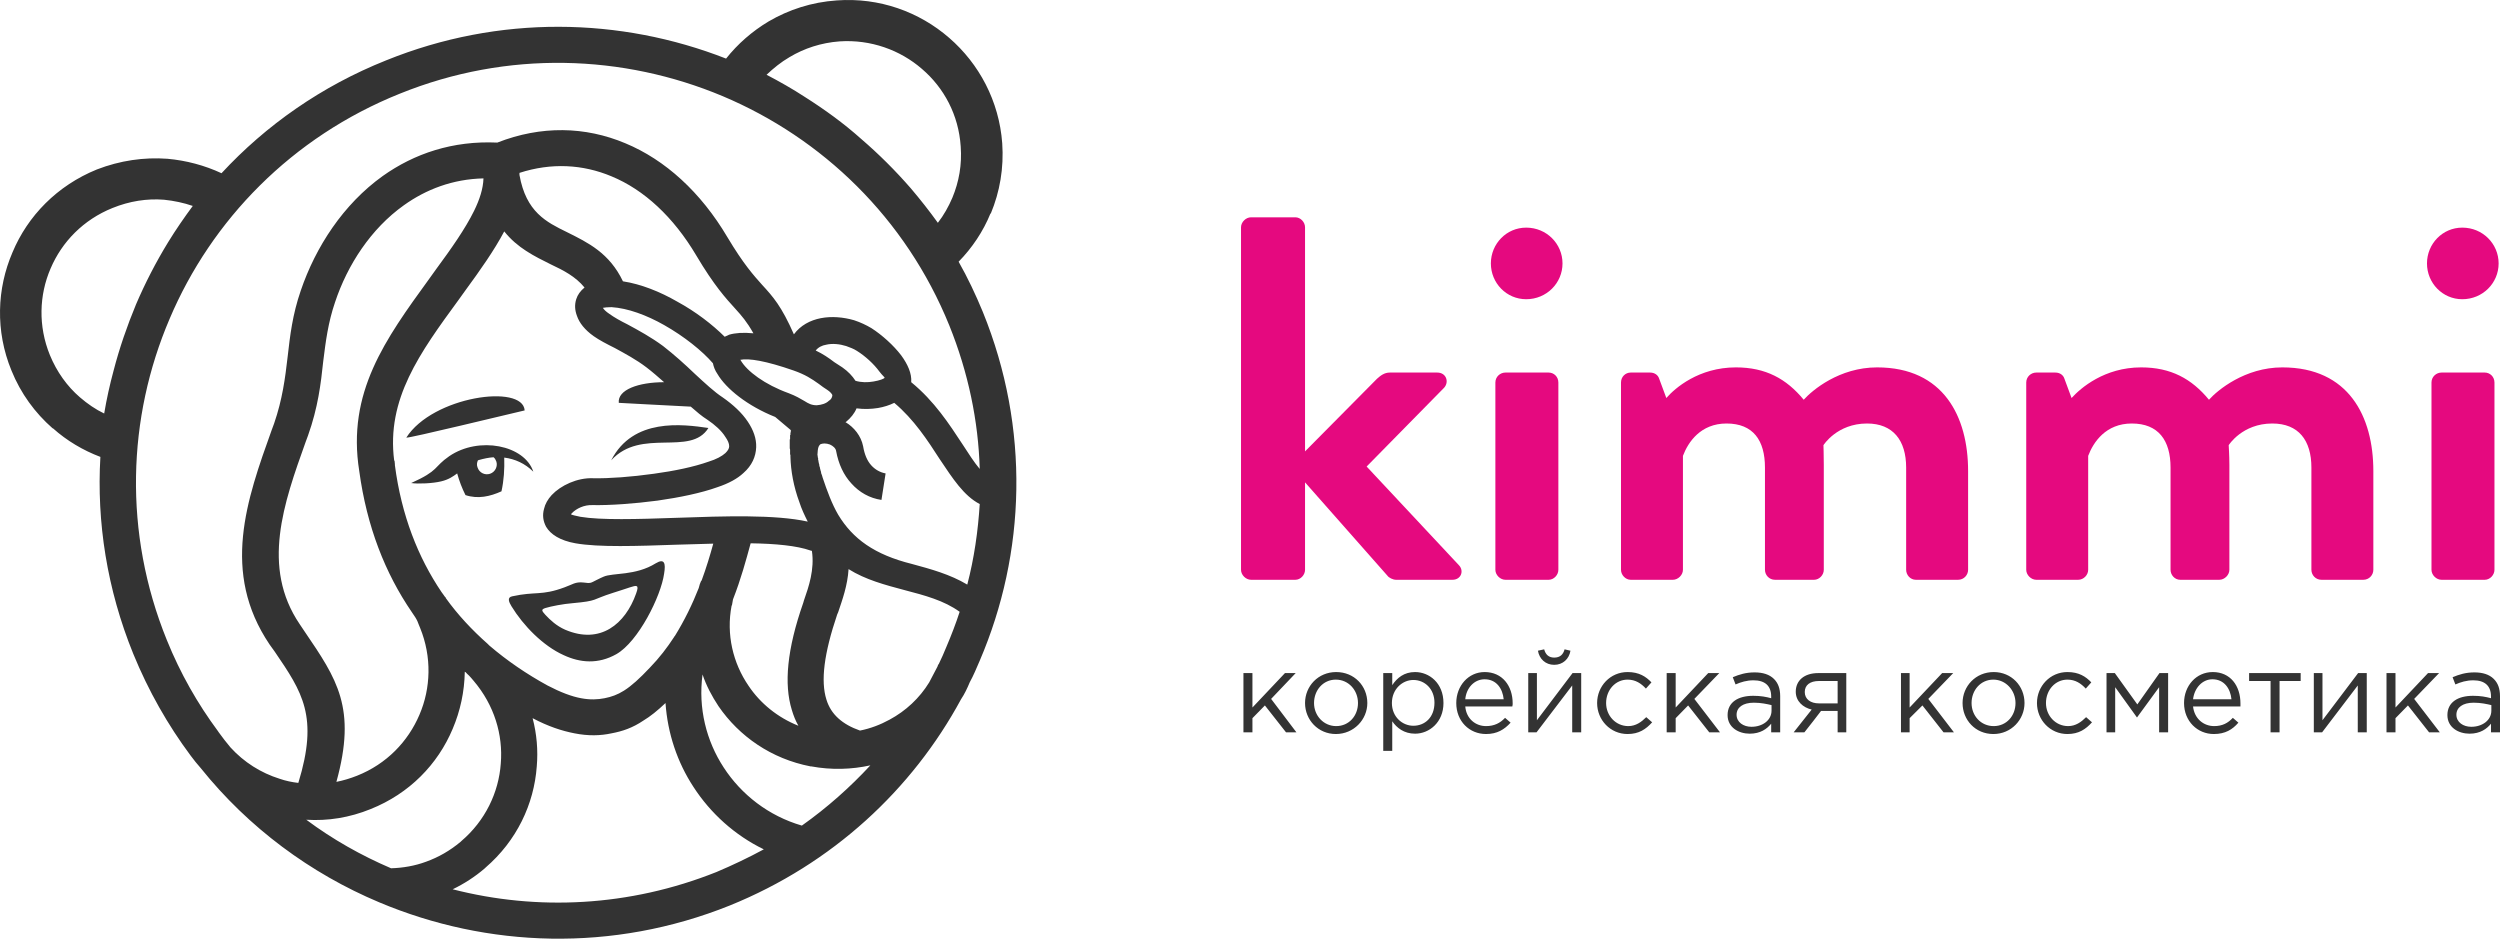
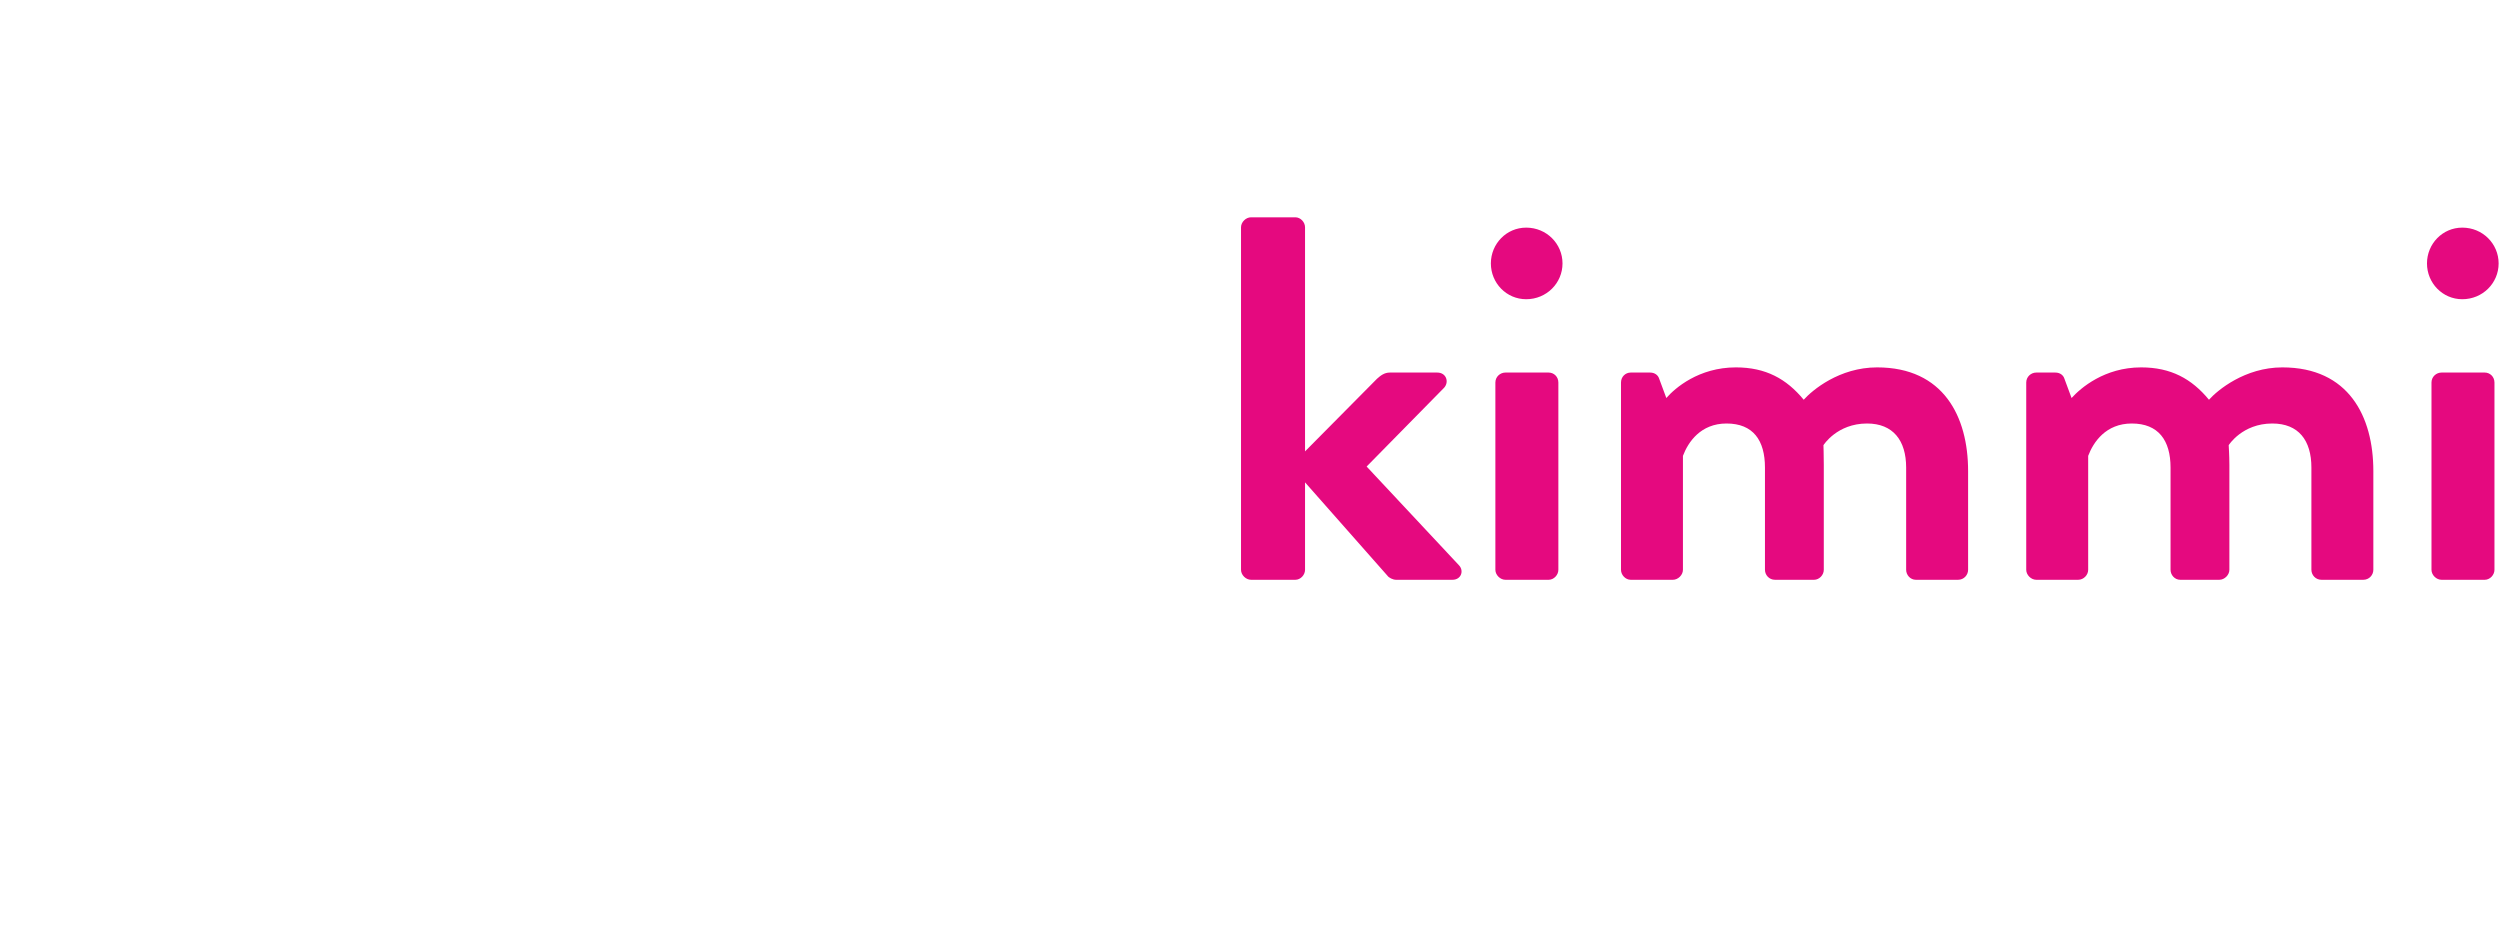
<svg xmlns="http://www.w3.org/2000/svg" width="261" height="98" viewBox="0 0 261 98" fill="none">
-   <path d="M40.323 6.297C52.137 1.517 64.782 1.804 75.802 6.117C77.03 4.572 78.511 3.278 80.245 2.236C82.341 1.014 84.725 0.223 87.363 0.043C91.807 -0.28 95.962 1.229 99.105 3.961C102.212 6.656 104.307 10.538 104.633 14.958C104.813 17.546 104.38 20.026 103.44 22.29H103.404C102.646 24.159 101.489 25.884 100.08 27.322C101.02 28.975 101.851 30.736 102.609 32.569C107.559 44.753 107.089 57.763 102.284 68.976C101.959 69.731 101.634 70.522 101.237 71.24C100.984 71.852 100.695 72.463 100.333 73.002C95.239 82.418 86.929 90.181 76.199 94.53C63.951 99.454 50.872 98.95 39.6 94.206C32.41 91.187 25.943 86.407 20.957 80.19C20.596 79.794 20.235 79.327 19.91 78.896C17.525 75.697 15.502 72.139 13.912 68.257C11.166 61.501 10.082 54.492 10.48 47.7C8.673 47.017 6.975 46.011 5.53 44.717H5.494C3.651 43.099 2.17 41.087 1.195 38.679C-0.503 34.546 -0.323 30.125 1.303 26.351C2.893 22.542 5.964 19.379 10.118 17.69C12.539 16.755 15.032 16.396 17.489 16.576C19.44 16.755 21.355 17.259 23.125 18.085C27.75 13.089 33.566 8.992 40.323 6.297ZM17.128 20.852C15.357 20.709 13.515 20.996 11.744 21.715C8.71 22.937 6.469 25.237 5.277 28.041C4.085 30.808 3.977 34.042 5.205 37.062C5.928 38.823 7.011 40.332 8.348 41.482C9.143 42.165 9.974 42.74 10.877 43.171C11.13 41.662 11.455 40.188 11.853 38.715C12.467 36.343 13.262 34.042 14.201 31.778C15.14 29.586 16.261 27.394 17.561 25.273C18.356 23.979 19.223 22.721 20.126 21.5C19.187 21.176 18.175 20.96 17.128 20.852ZM87.652 4.32C85.737 4.464 83.967 5.039 82.413 5.973C81.546 6.477 80.751 7.123 80.029 7.806C81.402 8.525 82.738 9.28 84.003 10.107C86.098 11.436 88.085 12.874 89.892 14.491C91.734 16.073 93.469 17.798 95.094 19.666C96.07 20.817 97.009 22.003 97.913 23.261C98.527 22.47 99.033 21.571 99.43 20.637C100.117 18.984 100.442 17.187 100.297 15.282C100.08 12.011 98.563 9.172 96.251 7.195C93.975 5.219 90.903 4.104 87.652 4.32ZM56.942 64.196C57.448 64.735 58.098 65.346 59.001 65.742C62.687 67.323 65.288 65.131 66.408 61.968C66.769 60.998 66.444 61.105 65.758 61.321C65.18 61.501 64.601 61.716 63.987 61.896C61.711 62.615 62.506 62.723 59.76 62.974C58.821 63.046 57.52 63.298 56.942 63.477C56.508 63.621 56.508 63.729 56.942 64.196ZM64.349 68.293C62.434 69.372 60.555 69.192 58.857 68.401C56.689 67.431 54.63 65.31 53.401 63.298C53.112 62.831 52.932 62.363 53.474 62.255C55.93 61.716 56.508 62.219 58.929 61.321C59.76 61.033 60.049 60.71 60.952 60.818C61.675 60.926 61.675 60.854 62.253 60.566C62.542 60.422 62.831 60.279 63.012 60.207C63.987 59.776 66.336 60.135 68.467 58.805C69.371 58.266 69.515 58.805 69.334 59.883C69.009 62.255 66.625 67 64.349 68.293ZM73.345 70.414C72.875 73.936 73.742 77.35 75.549 80.118C77.391 82.957 80.245 85.185 83.714 86.192C86.351 84.323 88.736 82.202 90.867 79.902C88.916 80.333 86.821 80.405 84.689 80.01H84.617C80.534 79.219 77.174 76.883 75.007 73.72C74.32 72.678 73.742 71.6 73.345 70.414ZM79.74 88.671C76.705 87.198 74.176 84.898 72.405 82.166C70.707 79.579 69.696 76.56 69.479 73.397C68.648 74.188 67.889 74.799 67.167 75.23C66.047 75.985 64.999 76.344 63.843 76.56C62.687 76.811 61.422 76.847 59.977 76.56C58.676 76.308 57.231 75.841 55.605 74.978C56.039 76.632 56.183 78.321 56.039 80.01C55.75 83.963 53.943 87.773 50.692 90.576L50.619 90.648C49.572 91.547 48.452 92.265 47.259 92.841C56.075 95.105 65.685 94.673 74.79 91.043C76.488 90.325 78.15 89.534 79.74 88.671ZM70.382 66.496V66.424L70.418 66.46C71.466 64.771 72.297 63.046 72.947 61.393C73.02 61.105 73.092 60.854 73.2 60.638H73.236C73.742 59.273 74.14 57.943 74.465 56.757C73.2 56.793 71.936 56.828 70.707 56.864C66.516 57.008 62.542 57.152 60.085 56.721C58.459 56.433 57.484 55.786 57.014 54.996C56.689 54.385 56.617 53.774 56.797 53.127C56.906 52.624 57.195 52.12 57.592 51.689C58.532 50.683 60.266 49.856 61.928 49.928C63.59 49.964 65.938 49.784 68.251 49.461C70.382 49.173 72.442 48.742 73.959 48.203C74.79 47.951 75.368 47.628 75.729 47.304C75.982 47.053 76.127 46.837 76.127 46.586C76.127 46.298 75.982 45.975 75.729 45.615C75.332 44.968 74.645 44.357 73.85 43.818C73.272 43.459 72.731 42.992 72.116 42.453C69.009 42.309 65.505 42.093 64.601 42.057C64.457 40.691 66.661 39.901 69.334 39.901C68.72 39.362 68.106 38.823 67.492 38.355C66.408 37.529 65.252 36.918 64.204 36.343C63.337 35.911 62.578 35.516 61.964 35.085C61.061 34.438 60.483 33.719 60.23 32.964C60.013 32.389 59.977 31.814 60.157 31.239C60.302 30.772 60.591 30.377 61.025 30.017C60.085 28.867 58.821 28.22 57.52 27.609C55.786 26.747 54.016 25.884 52.643 24.159C51.595 26.136 50.15 28.184 48.596 30.305L47.874 31.311C43.827 36.846 40.323 41.662 41.154 48.095H41.19L41.226 48.455V48.562C41.912 53.81 43.647 58.194 46.103 61.824C46.248 62.004 46.356 62.184 46.465 62.327H46.501L46.537 62.435C47.801 64.196 49.283 65.778 50.908 67.215L51.089 67.395C52.932 68.976 54.991 70.378 57.159 71.564C58.532 72.283 59.688 72.714 60.663 72.894C61.603 73.073 62.398 73.037 63.12 72.894C63.843 72.75 64.457 72.534 65.143 72.103C65.938 71.6 66.769 70.845 67.853 69.695C68.829 68.689 69.659 67.611 70.382 66.496ZM40.828 90.648C42.057 90.612 43.321 90.397 44.477 89.965C45.778 89.498 46.97 88.815 48.09 87.881L48.163 87.809C50.656 85.688 52.065 82.741 52.281 79.722C52.534 76.703 51.595 73.612 49.463 71.097C49.283 70.881 49.102 70.665 48.958 70.522C48.849 70.414 48.705 70.306 48.596 70.162H48.56L48.524 70.126C48.488 72.211 48.054 74.224 47.259 76.092C45.706 79.794 42.743 82.849 38.697 84.466C36.493 85.365 34.217 85.724 31.977 85.581C34.723 87.629 37.721 89.318 40.828 90.648ZM92.024 52.192C90.795 52.013 89.711 51.402 88.88 50.467C88.085 49.605 87.543 48.455 87.291 47.089C87.254 46.801 86.966 46.55 86.64 46.406C86.46 46.334 86.243 46.298 86.062 46.298C85.918 46.298 85.773 46.334 85.665 46.37C85.52 46.478 85.412 46.657 85.376 47.017C85.376 47.161 85.34 47.34 85.34 47.484L85.376 47.556H85.34L85.376 47.664V47.736L85.412 47.843V47.987V48.059H85.448V48.167L85.484 48.347L85.52 48.49L85.556 48.562L85.52 48.598L85.593 48.778L85.629 48.994L85.665 49.066V49.137L85.701 49.209L85.737 49.425L85.809 49.605L85.882 49.856C86.351 51.258 86.857 52.624 87.507 53.738C89.025 56.254 91.301 57.907 95.203 58.877C97.19 59.416 99.177 59.955 100.984 61.033C101.706 58.266 102.104 55.463 102.284 52.624C100.622 51.761 99.466 49.964 98.093 47.915C96.865 46.011 95.42 43.782 93.36 42.057C92.855 42.309 92.276 42.489 91.662 42.596C90.976 42.704 90.217 42.74 89.422 42.632C89.206 43.171 88.808 43.639 88.338 44.034L88.266 44.07C89.169 44.609 89.892 45.507 90.109 46.586C90.253 47.448 90.542 48.131 90.976 48.598C91.373 49.029 91.879 49.317 92.457 49.425L92.024 52.192ZM100.189 63.873C98.563 62.687 96.504 62.148 94.444 61.609C92.421 61.069 90.362 60.53 88.591 59.416C88.483 61.141 87.941 62.615 87.507 63.909L87.399 64.16C86.026 68.222 85.665 71.097 86.279 73.037C86.749 74.583 87.941 75.625 89.784 76.272C90.867 76.056 91.915 75.661 92.891 75.122C94.553 74.224 95.998 72.894 97.009 71.24C97.298 70.701 97.588 70.126 97.876 69.587L97.949 69.372H97.985C98.274 68.761 98.563 68.15 98.816 67.503C99.322 66.317 99.791 65.095 100.189 63.873ZM84.328 54.456C84.003 53.81 83.678 53.127 83.461 52.444C82.847 50.791 82.558 49.137 82.522 47.7V47.664V47.628V47.556V47.52L82.485 47.412V47.304V47.269V47.197V47.161V47.053V47.017V46.945L82.449 46.801V46.765V46.586V46.37V46.334V46.154V46.118V46.083V46.047V45.867H82.485V45.831V45.651V45.615V45.471V45.435L82.522 45.4V45.292V45.256V45.22V45.184L82.558 45.112V44.932H82.594L80.932 43.531C78.041 42.381 75.802 40.584 74.898 39.038C74.645 38.679 74.501 38.283 74.429 37.924C73.309 36.63 71.43 35.121 69.334 33.935C67.492 32.892 65.541 32.174 63.843 32.066C63.445 32.066 63.12 32.102 62.94 32.138C63.048 32.317 63.265 32.533 63.59 32.749C64.132 33.144 64.782 33.503 65.505 33.863C66.697 34.51 67.962 35.193 69.226 36.127C70.382 37.026 71.502 38.032 72.55 39.038C73.598 40.009 74.609 40.943 75.44 41.482C76.524 42.237 77.463 43.099 78.078 44.034C78.656 44.896 78.981 45.795 78.945 46.693C78.909 47.664 78.511 48.598 77.608 49.389C76.994 49.964 76.091 50.467 74.898 50.862C73.2 51.474 70.924 51.941 68.648 52.264C66.191 52.588 63.662 52.767 61.856 52.731C60.989 52.695 60.157 53.091 59.688 53.594C59.652 53.63 59.616 53.666 59.616 53.702C59.76 53.774 60.085 53.846 60.591 53.953C62.723 54.313 66.552 54.205 70.599 54.061C75.621 53.882 80.932 53.702 84.328 54.456ZM76.524 62.579C76.488 62.795 76.452 62.974 76.416 63.19L76.38 63.226C75.802 66.245 76.524 69.228 78.15 71.6C79.378 73.433 81.185 74.906 83.353 75.769C83.064 75.266 82.847 74.727 82.666 74.116C81.835 71.42 82.16 67.79 83.858 62.938L83.931 62.687C84.436 61.249 85.051 59.452 84.762 57.511L84.617 57.475C83.208 56.972 80.968 56.757 78.367 56.721C77.897 58.446 77.355 60.459 76.524 62.579ZM22.764 76.344L22.836 76.452C23.233 76.991 23.631 77.53 24.064 78.033C25.474 79.579 27.244 80.693 29.195 81.304C29.809 81.519 30.495 81.663 31.146 81.735C33.277 74.799 31.579 72.283 28.689 68.042L28.147 67.287C23.053 59.74 25.762 52.156 28.364 44.896L28.617 44.214C29.484 41.698 29.773 39.469 30.026 37.277C30.279 35.049 30.532 32.856 31.399 30.341C32.952 25.776 35.843 21.32 39.961 18.373C43.249 16.037 47.259 14.671 51.92 14.886C56.508 13.089 61.097 13.197 65.288 14.958C69.443 16.683 73.164 20.062 75.946 24.77C77.644 27.609 78.692 28.759 79.559 29.73C80.715 30.988 81.582 31.958 82.883 34.905C83.569 33.971 84.581 33.432 85.701 33.216C86.821 33 88.049 33.108 89.169 33.432C89.82 33.647 90.434 33.935 90.976 34.258C92.096 34.977 93.288 36.055 94.083 37.097C94.769 38.032 95.203 39.002 95.131 39.901C97.551 41.877 99.105 44.285 100.478 46.37C101.128 47.376 101.706 48.275 102.284 48.958C102.14 43.962 101.092 38.894 99.105 33.971C94.553 22.757 85.845 14.419 75.44 10.035C65.071 5.686 53.004 5.219 41.732 9.783C30.459 14.311 22.077 22.973 17.706 33.288C13.298 43.603 12.864 55.607 17.417 66.82C18.826 70.306 20.632 73.469 22.764 76.344ZM35.12 81.627C35.843 81.483 36.565 81.268 37.288 80.98C40.359 79.758 42.599 77.422 43.791 74.619C44.983 71.852 45.092 68.581 43.863 65.562C43.755 65.275 43.647 65.059 43.574 64.843C43.502 64.699 43.43 64.556 43.357 64.448C43.249 64.268 43.105 64.088 42.996 63.909C40.214 59.847 38.299 54.996 37.505 49.173C36.204 40.979 40.214 35.444 44.803 29.119L45.525 28.112C47.115 25.956 48.56 23.907 49.499 22.003C50.078 20.817 50.439 19.703 50.475 18.624C47.259 18.696 44.477 19.774 42.165 21.428C38.733 23.872 36.276 27.645 34.975 31.563C34.253 33.683 34 35.66 33.747 37.708C33.494 40.081 33.205 42.524 32.157 45.471L31.904 46.154C29.628 52.516 27.244 59.201 31.29 65.167L31.796 65.921C35.192 70.917 37.252 73.9 35.12 81.627ZM47.729 49.425C47.946 50.216 48.235 50.97 48.596 51.689C49.897 52.12 51.161 51.833 52.354 51.294C52.606 50.144 52.679 48.994 52.643 47.772C53.763 47.915 54.81 48.383 55.678 49.245C54.774 46.478 50.005 45.507 46.898 47.628C45.236 48.778 45.886 49.101 42.924 50.431C43.683 50.539 45.2 50.467 46.067 50.252C46.826 50.072 47.295 49.748 47.729 49.425ZM51.523 47.736C51.667 47.843 51.739 47.987 51.812 48.167C51.992 48.67 51.703 49.281 51.161 49.461C50.619 49.641 50.041 49.353 49.861 48.814C49.752 48.562 49.788 48.275 49.897 48.059L50.005 48.023C50.511 47.88 51.017 47.772 51.523 47.736ZM73.959 44.681C71.249 44.285 66.083 43.603 63.807 48.059C66.95 44.609 72.08 47.7 73.959 44.681ZM42.418 45.687C42.599 45.795 53.185 43.207 54.774 42.848C54.594 40.044 45.164 41.374 42.418 45.687ZM89.314 39.757C89.928 39.937 90.578 39.937 91.193 39.829C91.843 39.721 92.313 39.541 92.349 39.434C92.385 39.398 92.132 39.218 91.807 38.787C91.229 37.996 90.326 37.169 89.458 36.63C89.133 36.415 88.736 36.271 88.338 36.127C87.652 35.911 86.893 35.84 86.279 35.983C85.809 36.055 85.412 36.271 85.159 36.594C85.918 36.954 86.496 37.349 87.11 37.816C87.327 37.96 87.543 38.104 87.941 38.355C88.555 38.787 88.989 39.254 89.314 39.757ZM75.657 35.157C75.802 35.085 75.982 35.013 76.127 34.941C76.741 34.761 77.572 34.69 78.656 34.797C77.969 33.575 77.427 32.964 76.777 32.245C75.765 31.131 74.573 29.838 72.694 26.675C70.31 22.649 67.239 19.81 63.843 18.409C60.844 17.151 57.556 16.971 54.232 18.049V18.265C54.919 22.146 57.05 23.189 59.182 24.231C61.422 25.345 63.626 26.423 65.035 29.37C66.914 29.658 68.901 30.448 70.707 31.491C72.622 32.533 74.356 33.863 75.657 35.157ZM85.484 40.081C84.725 39.541 84.075 39.11 82.847 38.679C79.956 37.672 78.186 37.385 77.283 37.565L77.319 37.601C77.969 38.751 79.848 40.152 82.341 41.051C83.1 41.338 83.569 41.626 84.003 41.877C84.4 42.129 84.725 42.309 85.267 42.309C85.773 42.273 86.243 42.129 86.532 41.842C86.713 41.734 86.821 41.59 86.857 41.446C86.893 41.374 86.893 41.302 86.893 41.267V41.231C86.821 41.087 86.676 40.907 86.351 40.691C86.098 40.548 85.773 40.296 85.484 40.081Z" fill="#333333" />
  <path d="M129.562 59.488C129.562 60.027 130.068 60.53 130.61 60.53H135.234C135.776 60.53 136.246 60.027 136.246 59.488V50.359L144.845 60.099C144.989 60.315 145.423 60.53 145.748 60.53H151.637C152.54 60.53 152.865 59.596 152.323 59.021L142.677 48.706L150.77 40.476C151.312 39.865 150.987 38.895 150.047 38.895H145.098C144.52 38.895 144.122 39.218 143.761 39.541L136.246 47.125V23.728C136.246 23.189 135.776 22.686 135.234 22.686H130.61C130.068 22.686 129.562 23.189 129.562 23.728V59.488ZM159.333 31.239C161.464 31.239 163.126 29.55 163.126 27.502C163.126 25.453 161.464 23.764 159.333 23.764C157.273 23.764 155.647 25.453 155.647 27.502C155.647 29.55 157.273 31.239 159.333 31.239ZM156.117 59.488C156.117 60.027 156.623 60.53 157.165 60.53H161.681C162.223 60.53 162.693 60.027 162.693 59.488V39.937C162.693 39.326 162.223 38.895 161.681 38.895H157.165C156.623 38.895 156.117 39.326 156.117 39.937V59.488ZM169.232 59.488C169.232 60.027 169.702 60.53 170.244 60.53H174.651C175.193 60.53 175.699 60.027 175.699 59.488V47.592C176.241 46.154 177.542 44.214 180.251 44.214C183.033 44.214 184.262 45.975 184.262 48.814V59.488C184.262 60.027 184.695 60.53 185.309 60.53H189.392C189.934 60.53 190.404 60.027 190.404 59.488V48.526C190.404 47.556 190.368 46.478 190.368 46.478C190.368 46.478 191.777 44.214 194.92 44.214C197.63 44.214 199.002 45.975 199.002 48.814V59.488C199.002 60.027 199.436 60.53 200.014 60.53H204.422C205.036 60.53 205.47 60.027 205.47 59.488V49.173C205.47 43.495 202.904 38.355 195.968 38.355C192.029 38.355 189.211 40.727 188.308 41.734C186.502 39.541 184.334 38.355 181.227 38.355C177.361 38.355 174.868 40.512 173.965 41.554L173.206 39.505C173.098 39.182 172.773 38.895 172.267 38.895H170.244C169.702 38.895 169.232 39.326 169.232 39.937V59.488ZM211.539 59.488C211.539 60.027 212.045 60.53 212.587 60.53H216.959C217.537 60.53 218.006 60.027 218.006 59.488V47.592C218.548 46.154 219.849 44.214 222.559 44.214C225.341 44.214 226.605 45.975 226.605 48.814V59.488C226.605 60.027 227.039 60.53 227.617 60.53H231.699C232.241 60.53 232.747 60.027 232.747 59.488V48.526C232.747 47.556 232.675 46.478 232.675 46.478C232.675 46.478 234.084 44.214 237.227 44.214C239.973 44.214 241.31 45.975 241.31 48.814V59.488C241.31 60.027 241.743 60.53 242.358 60.53H246.729C247.343 60.53 247.777 60.027 247.777 59.488V49.173C247.777 43.495 245.212 38.355 238.275 38.355C234.373 38.355 231.519 40.727 230.616 41.734C228.809 39.541 226.641 38.355 223.534 38.355C219.704 38.355 217.212 40.512 216.272 41.554L215.513 39.505C215.405 39.182 215.08 38.895 214.574 38.895H212.587C212.045 38.895 211.539 39.326 211.539 39.937V59.488ZM257.062 31.239C259.194 31.239 260.856 29.55 260.856 27.502C260.856 25.453 259.194 23.764 257.062 23.764C255.003 23.764 253.377 25.453 253.377 27.502C253.377 29.55 255.003 31.239 257.062 31.239ZM253.847 59.488C253.847 60.027 254.352 60.53 254.894 60.53H259.411C259.952 60.53 260.422 60.027 260.422 59.488V39.937C260.422 39.326 259.952 38.895 259.411 38.895H254.894C254.352 38.895 253.847 39.326 253.847 39.937V59.488Z" fill="#E5097F" />
-   <path d="M129.815 76.452H130.754V74.978L132.055 73.648L134.259 76.452H135.343L132.705 72.966L135.27 70.27H134.15L130.754 73.864V70.27H129.815V76.452ZM139.461 76.632C141.34 76.632 142.749 75.122 142.749 73.397C142.749 71.6 141.376 70.162 139.498 70.162C137.619 70.162 136.246 71.636 136.246 73.397C136.246 75.158 137.619 76.632 139.461 76.632ZM139.498 75.805C138.197 75.805 137.185 74.727 137.185 73.397C137.185 72.067 138.125 70.953 139.461 70.953C140.798 70.953 141.774 72.067 141.774 73.397C141.774 74.727 140.834 75.805 139.498 75.805ZM144.411 78.393H145.351V75.302C145.82 75.985 146.579 76.596 147.735 76.596C149.216 76.596 150.698 75.41 150.698 73.397C150.698 71.312 149.216 70.162 147.735 70.162C146.579 70.162 145.856 70.773 145.351 71.528V70.27H144.411V78.393ZM147.554 75.769C146.398 75.769 145.314 74.835 145.314 73.397C145.314 71.959 146.398 70.989 147.554 70.989C148.747 70.989 149.758 71.923 149.758 73.361C149.758 74.906 148.747 75.769 147.554 75.769ZM155.142 76.632C156.298 76.632 157.056 76.164 157.707 75.445L157.129 74.942C156.623 75.481 156.009 75.805 155.142 75.805C154.058 75.805 153.082 75.05 152.974 73.756H157.887C157.923 73.613 157.923 73.505 157.923 73.433C157.923 71.6 156.84 70.162 154.997 70.162C153.299 70.162 152.034 71.6 152.034 73.397C152.034 75.302 153.407 76.632 155.142 76.632ZM152.974 73.002C153.082 71.816 153.913 70.917 154.997 70.917C156.225 70.917 156.876 71.888 156.984 73.002H152.974ZM159.549 76.452H160.416L164.138 71.564V76.452H165.077V70.27H164.174L160.453 75.194V70.27H159.549V76.452ZM162.259 69.408C163.162 69.408 163.813 68.797 163.957 67.934L163.343 67.79C163.198 68.329 162.873 68.653 162.259 68.653C161.681 68.653 161.356 68.329 161.211 67.79L160.561 67.934C160.705 68.797 161.356 69.408 162.259 69.408ZM169.918 76.632C171.111 76.632 171.833 76.128 172.484 75.41L171.869 74.871C171.364 75.374 170.786 75.805 169.991 75.805C168.69 75.805 167.678 74.727 167.678 73.397C167.678 72.031 168.654 70.953 169.918 70.953C170.749 70.953 171.327 71.348 171.833 71.888L172.411 71.24C171.833 70.629 171.111 70.162 169.918 70.162C168.112 70.162 166.739 71.636 166.739 73.397C166.739 75.158 168.112 76.632 169.918 76.632ZM174.001 76.452H174.94V74.978L176.241 73.648L178.445 76.452H179.565L176.891 72.966L179.493 70.27H178.337L174.94 73.864V70.27H174.001V76.452ZM182.672 76.596C183.792 76.596 184.478 76.092 184.912 75.553V76.452H185.851V72.678C185.851 71.888 185.635 71.312 185.201 70.881C184.731 70.414 184.045 70.198 183.178 70.198C182.275 70.198 181.588 70.414 180.902 70.701L181.191 71.456C181.769 71.205 182.347 71.025 183.069 71.025C184.262 71.025 184.912 71.6 184.912 72.714V72.894C184.37 72.75 183.828 72.642 183.033 72.642C181.444 72.642 180.36 73.325 180.36 74.655C180.36 75.949 181.516 76.596 182.672 76.596ZM182.853 75.877C182.022 75.877 181.299 75.41 181.299 74.619C181.299 73.864 181.949 73.361 183.106 73.361C183.864 73.361 184.478 73.505 184.948 73.613V74.188C184.948 75.194 184.009 75.877 182.853 75.877ZM187.26 76.452H188.38C188.959 75.733 189.537 74.978 190.115 74.224H191.849V76.452H192.752V70.27H189.826C188.344 70.27 187.477 71.061 187.477 72.211C187.477 73.217 188.236 73.864 189.139 74.08L187.26 76.452ZM189.898 73.433C189.031 73.433 188.417 73.002 188.417 72.247C188.417 71.528 188.959 71.097 189.898 71.097H191.849V73.433H189.898ZM198.461 76.452H199.364V74.978L200.701 73.648L202.904 76.452H203.988L201.315 72.966L203.916 70.27H202.76L199.364 73.864V70.27H198.461V76.452ZM208.107 76.632C209.986 76.632 211.359 75.122 211.359 73.397C211.359 71.6 209.986 70.162 208.143 70.162C206.264 70.162 204.892 71.636 204.892 73.397C204.892 75.158 206.228 76.632 208.107 76.632ZM208.143 75.805C206.806 75.805 205.831 74.727 205.831 73.397C205.831 72.067 206.77 70.953 208.107 70.953C209.408 70.953 210.419 72.067 210.419 73.397C210.419 74.727 209.48 75.805 208.143 75.805ZM215.839 76.632C217.031 76.632 217.754 76.128 218.404 75.41L217.79 74.871C217.284 75.374 216.706 75.805 215.911 75.805C214.61 75.805 213.599 74.727 213.599 73.397C213.599 72.031 214.574 70.953 215.839 70.953C216.67 70.953 217.248 71.348 217.754 71.888L218.332 71.24C217.754 70.629 217.031 70.162 215.839 70.162C214.032 70.162 212.659 71.636 212.659 73.397C212.659 75.158 214.032 76.632 215.839 76.632ZM219.921 76.452H220.825V71.744L223.101 74.906L225.413 71.744V76.452H226.352V70.27H225.449L223.137 73.541L220.788 70.27H219.921V76.452ZM231.121 76.632C232.314 76.632 233.072 76.164 233.687 75.445L233.108 74.942C232.603 75.481 232.025 75.805 231.157 75.805C230.074 75.805 229.098 75.05 228.954 73.756H233.903C233.903 73.613 233.903 73.505 233.903 73.433C233.903 71.6 232.856 70.162 231.013 70.162C229.279 70.162 228.014 71.6 228.014 73.397C228.014 75.302 229.423 76.632 231.121 76.632ZM228.954 73.002C229.098 71.816 229.929 70.917 230.977 70.917C232.205 70.917 232.856 71.888 232.964 73.002H228.954ZM237.047 76.452H237.986V71.097H240.19V70.27H234.807V71.097H237.047V76.452ZM241.563 76.452H242.43L246.151 71.564V76.452H247.09V70.27H246.187L242.466 75.194V70.27H241.563V76.452ZM249.15 76.452H250.089V74.978L251.39 73.648L253.594 76.452H254.714L252.04 72.966L254.641 70.27H253.485L250.089 73.864V70.27H249.15V76.452ZM257.821 76.596C258.941 76.596 259.627 76.092 260.061 75.553V76.452H261V72.678C261 71.888 260.783 71.312 260.35 70.881C259.88 70.414 259.194 70.198 258.327 70.198C257.423 70.198 256.737 70.414 256.051 70.701L256.34 71.456C256.918 71.205 257.496 71.025 258.218 71.025C259.411 71.025 260.061 71.6 260.061 72.714V72.894C259.519 72.75 258.977 72.642 258.182 72.642C256.592 72.642 255.509 73.325 255.509 74.655C255.509 75.949 256.665 76.596 257.821 76.596ZM258.001 75.877C257.171 75.877 256.448 75.41 256.448 74.619C256.448 73.864 257.098 73.361 258.254 73.361C259.013 73.361 259.627 73.505 260.097 73.613V74.188C260.097 75.194 259.158 75.877 258.001 75.877Z" fill="#333333" />
</svg>